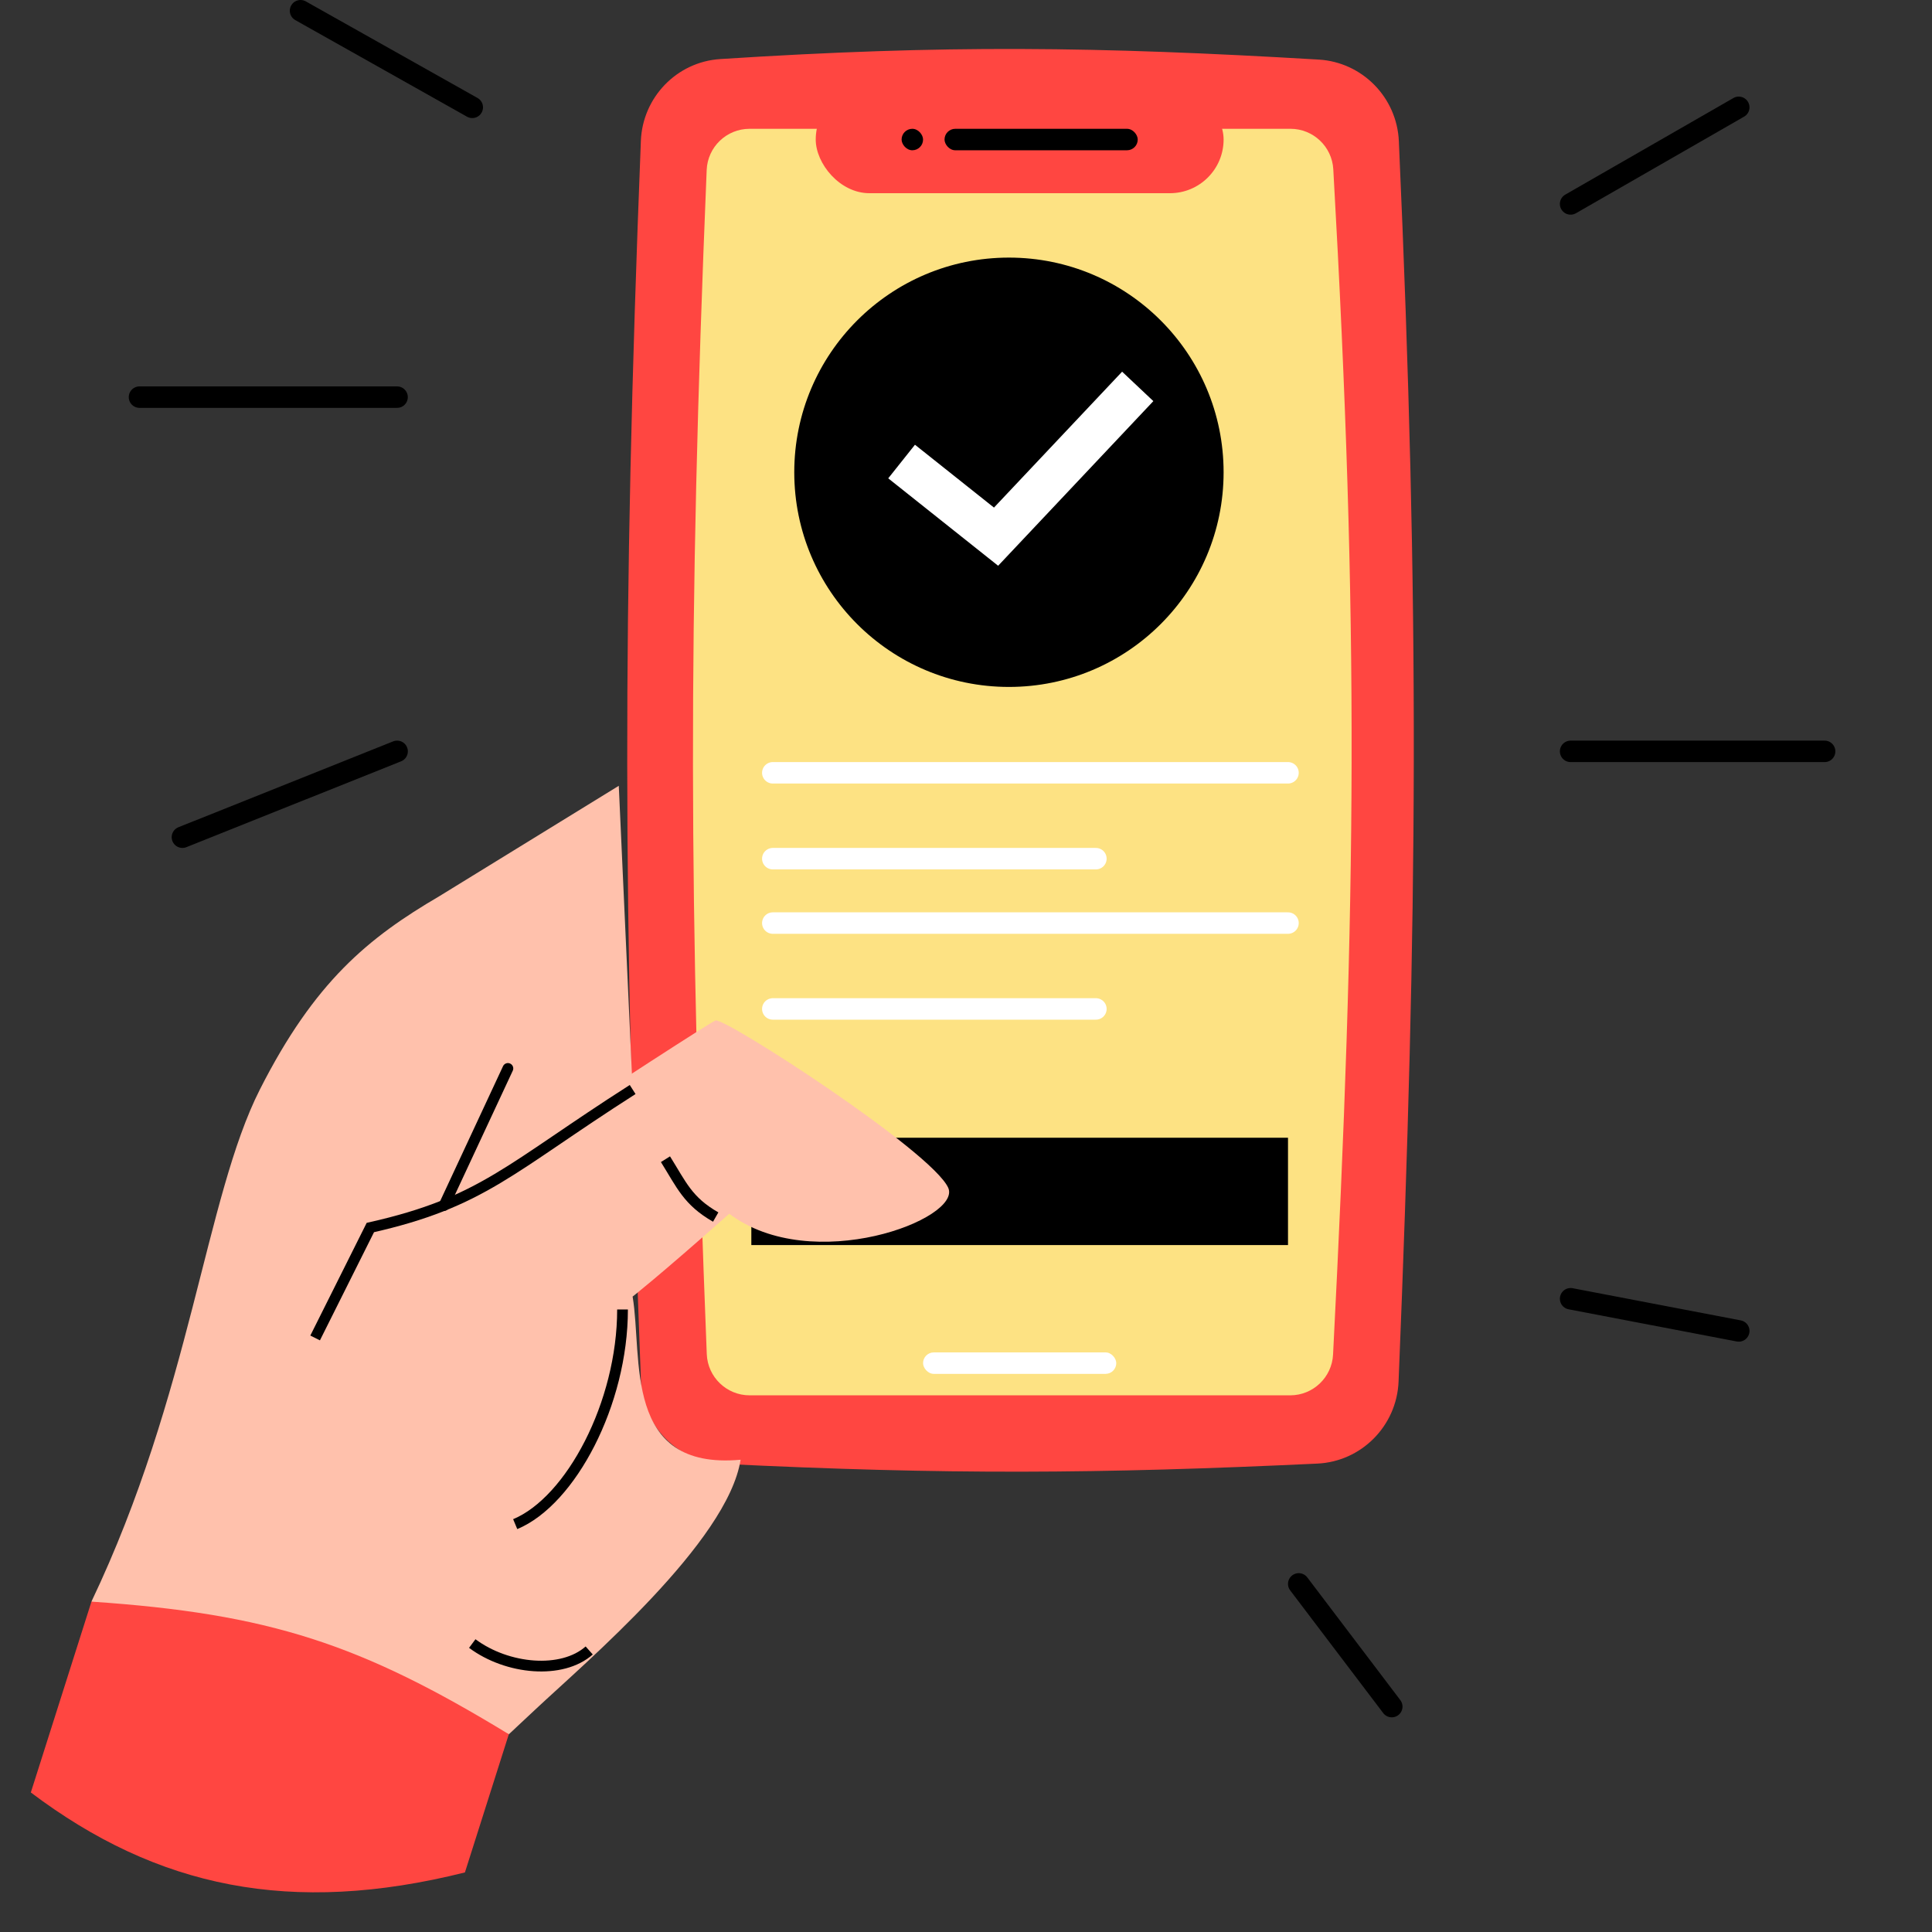
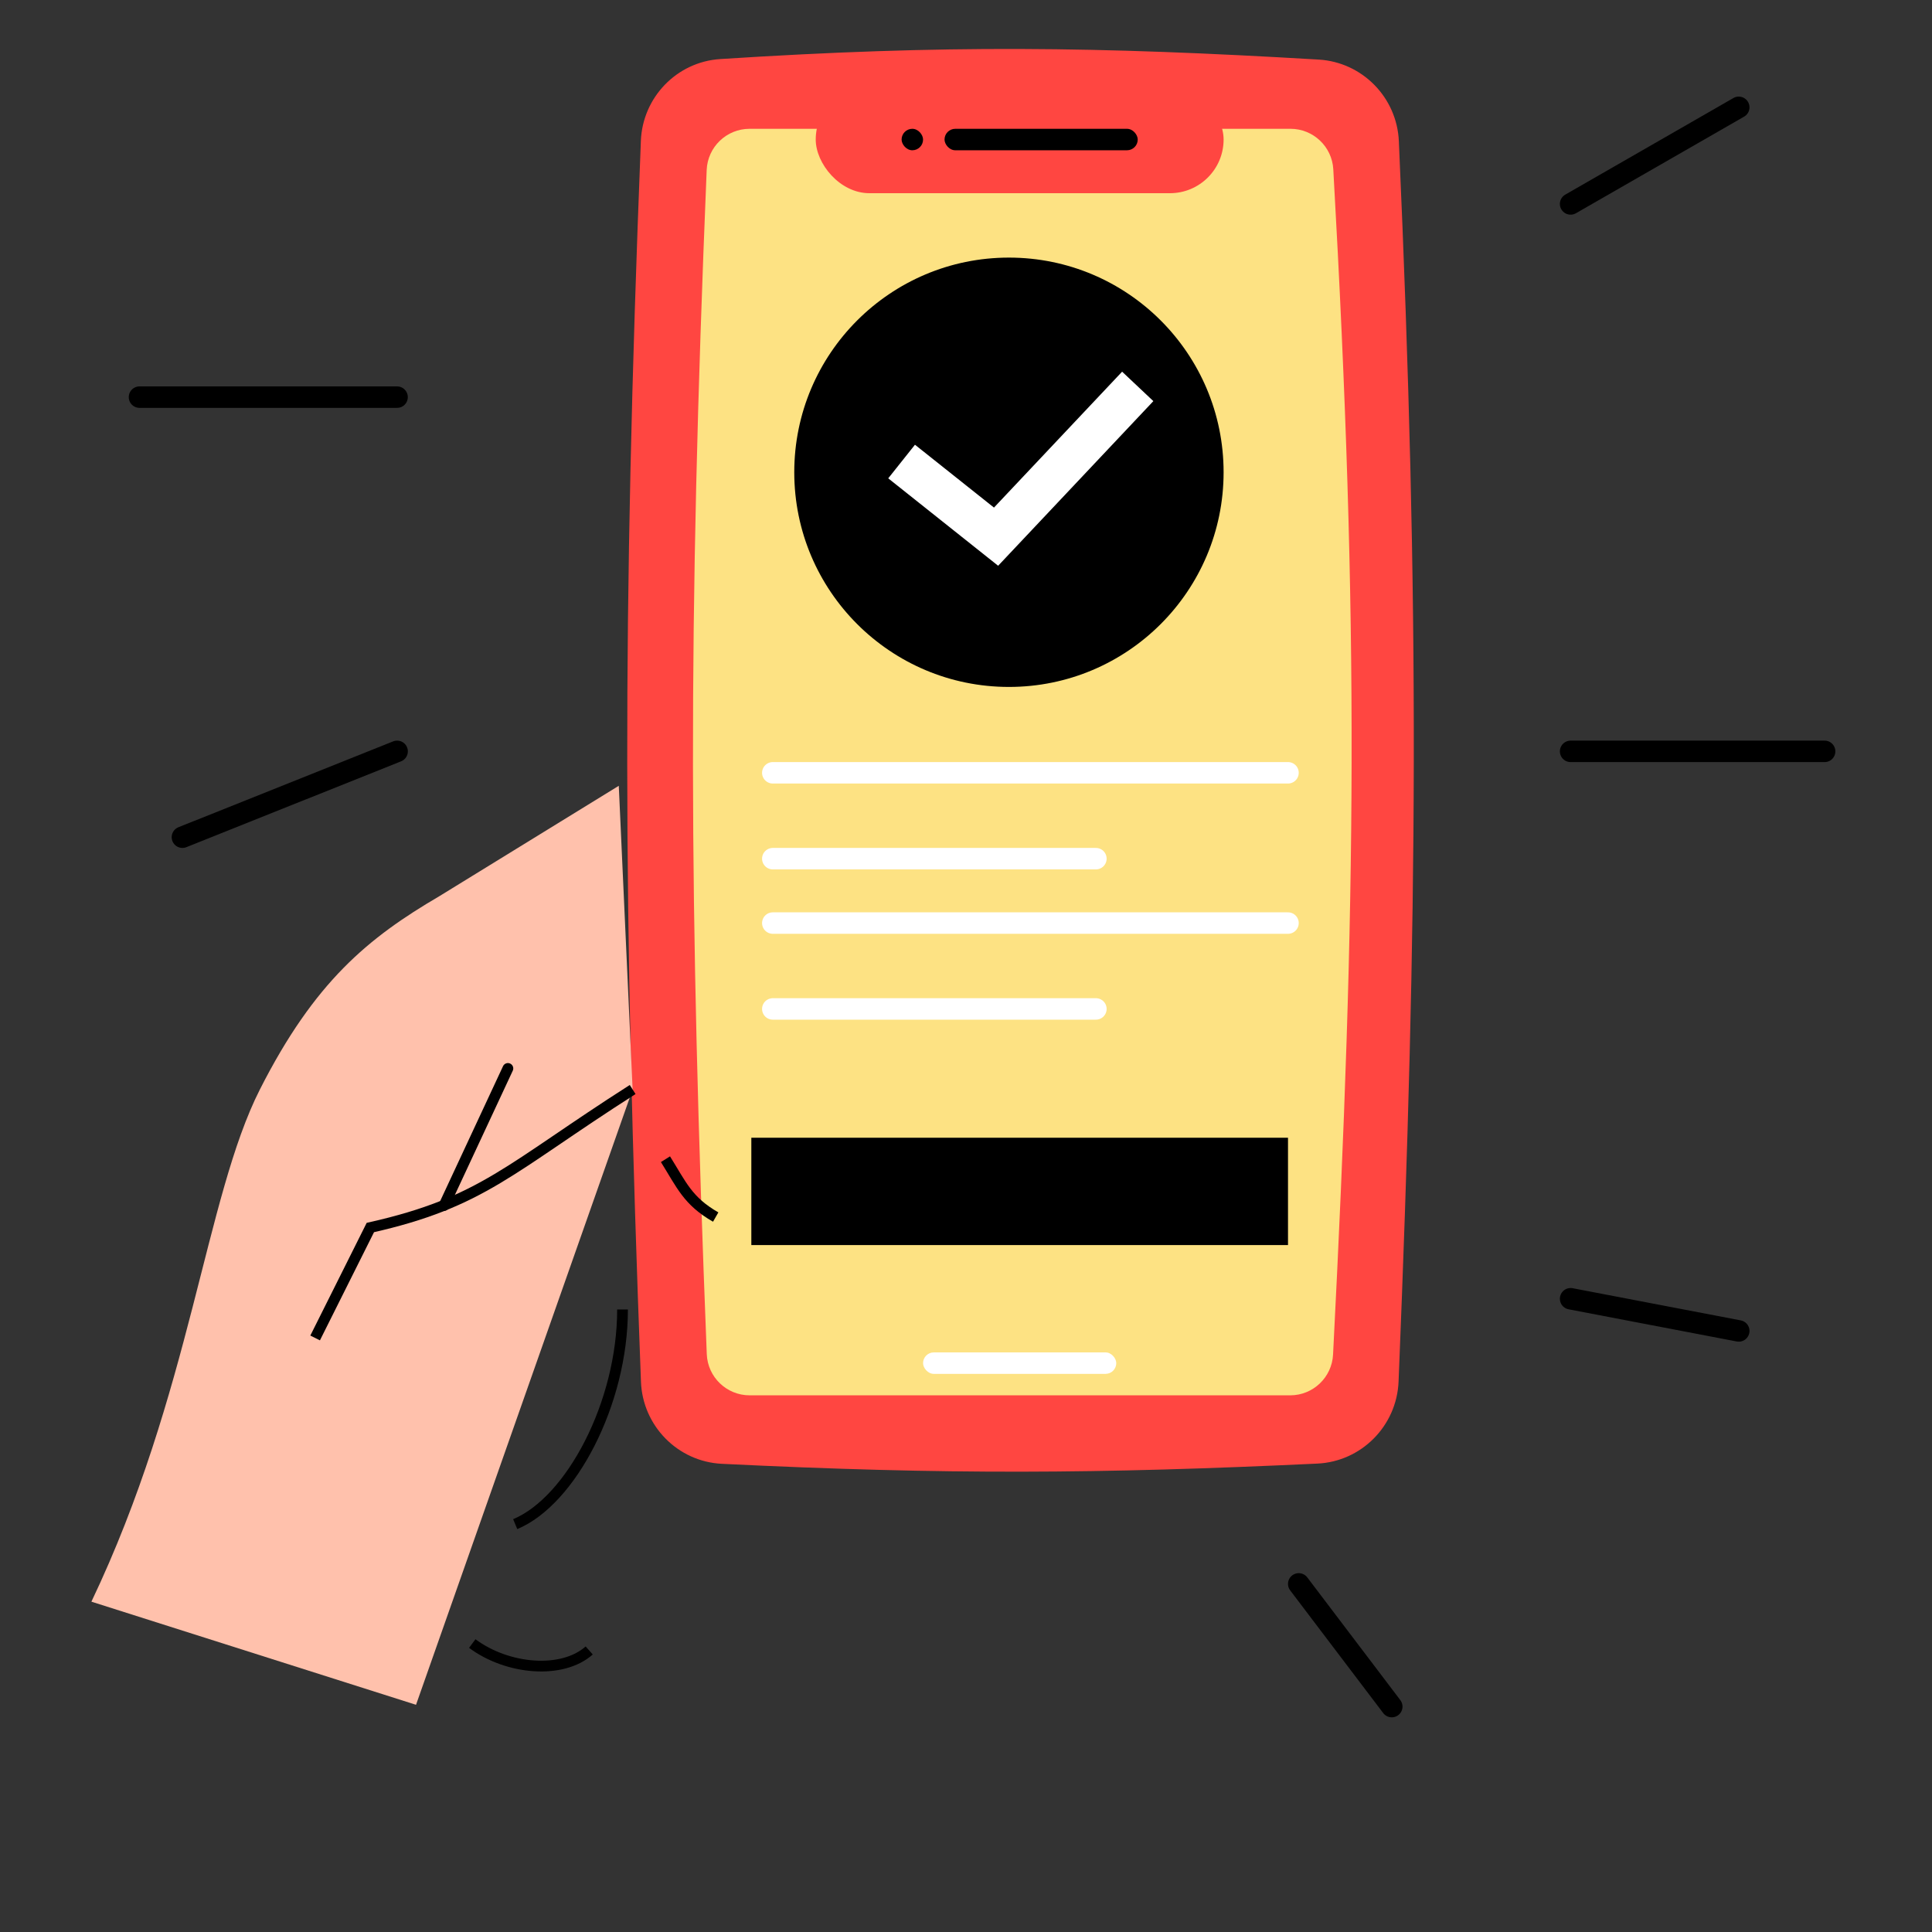
<svg xmlns="http://www.w3.org/2000/svg" width="90" height="90" viewBox="0 0 90 90" fill="none">
  <rect x="0" y="0" width="90" height="90" fill="#333333" stroke="none" />
  <g clip-path="url(#clip0)">
    <path d="M29.854 6.563C29.934 4.535 31.526 2.882 33.552 2.751C43.997 2.079 51.09 2.164 61.433 2.776C63.464 2.897 65.074 4.542 65.164 6.575C66.144 28.572 66.043 42.377 65.151 64.358C65.067 66.418 63.426 68.084 61.366 68.18C51.137 68.66 44.083 68.701 33.628 68.19C31.57 68.09 29.935 66.421 29.858 64.362C29.033 42.535 28.98 28.78 29.854 6.563Z" fill="#FF4641" />
-     <path d="M22 5L14 0.5M18.497 18.5H6.498M18.499 35.001L8.498 39M73.165 35.001L84.998 35.001M73.165 60.501L80.998 62M60.5 73.784L64.834 79.5M73.165 9.5L80.998 5" stroke="black" stroke-linecap="round" />
+     <path d="M22 5M18.497 18.5H6.498M18.499 35.001L8.498 39M73.165 35.001L84.998 35.001M73.165 60.501L80.998 62M60.5 73.784L64.834 79.5M73.165 9.5L80.998 5" stroke="black" stroke-linecap="round" />
    <path d="M32.92 7.917C32.964 6.847 33.846 6 34.917 6H60.115C61.174 6 62.05 6.828 62.11 7.886C63.312 29.14 63.186 41.858 62.099 63.102C62.045 64.164 61.167 65 60.103 65H34.922C33.848 65 32.966 64.151 32.924 63.078C32.099 42.059 32.037 29.35 32.92 7.917Z" fill="#FDE283" />
    <path d="M36 36H60M36 40H51.051" stroke="white" stroke-linecap="round" stroke-linejoin="round" />
    <path d="M36 43H60M36 47H51.051" stroke="white" stroke-linecap="round" stroke-linejoin="round" />
    <circle cx="47" cy="22" r="10" fill="black" />
    <path d="M42 21.5L46.4 25L53 18" stroke="white" stroke-width="2" />
    <rect x="38" y="4" width="19" height="5" rx="2.5" fill="#FF4641" />
    <rect x="44" y="6" width="9" height="1" rx="0.5" fill="black" />
    <rect x="43" y="63" width="9" height="1" rx="0.5" fill="white" />
    <rect x="42" y="6" width="1" height="1" rx="0.5" fill="black" />
    <rect x="35" y="53" width="25" height="5" fill="black" />
    <path d="M20.465 41.749L28.825 36.606L29.47 50.751L19.38 79.416L4.258 74.612C8.889 64.9 9.559 55.777 12.107 50.751C14.656 45.725 17.156 43.687 20.465 41.749Z" fill="#FFC1AC" />
-     <path d="M33.333 47.538C33.772 47.396 43.409 53.629 44.172 55.332C44.824 56.787 37.83 59.453 33.971 56.541C30.606 59.521 29.47 60.399 29.47 60.399C29.946 63.247 29 68.5 34.5 68C33.899 71.828 27.289 77.431 24.935 79.637L23.704 80.789L9.662 76.329L15.023 59.452C15.023 59.452 32.894 47.681 33.333 47.538Z" fill="#FFC1AC" />
    <path d="M14.68 62.327L17.252 57.183C22.496 56.001 23.726 54.422 29.471 50.754" stroke="black" stroke-width="0.5" />
-     <path d="M23.703 80.787C16.805 76.584 12.57 75.174 4.26 74.61L1.436 83.5C7.327 87.941 13.562 89.247 21.658 87.225L23.703 80.787Z" fill="#FF4641" />
    <path d="M23.66 49.772L20.683 56.159" stroke="black" stroke-width="0.5" stroke-linecap="round" stroke-linejoin="round" />
    <path d="M33.34 56.695C32.039 55.95 31.75 55.2 31 54" stroke="black" stroke-width="0.5" />
    <path d="M29 61C29 65.375 26.592 69.922 24 71" stroke="black" stroke-width="0.5" />
    <path d="M27.447 76.885C26.185 78.006 23.639 77.782 22 76.563" stroke="black" stroke-width="0.5" />
  </g>
  <defs>
    <clipPath id="clip0">
      <rect width="90" height="90" fill="white" />
    </clipPath>
  </defs>
</svg>